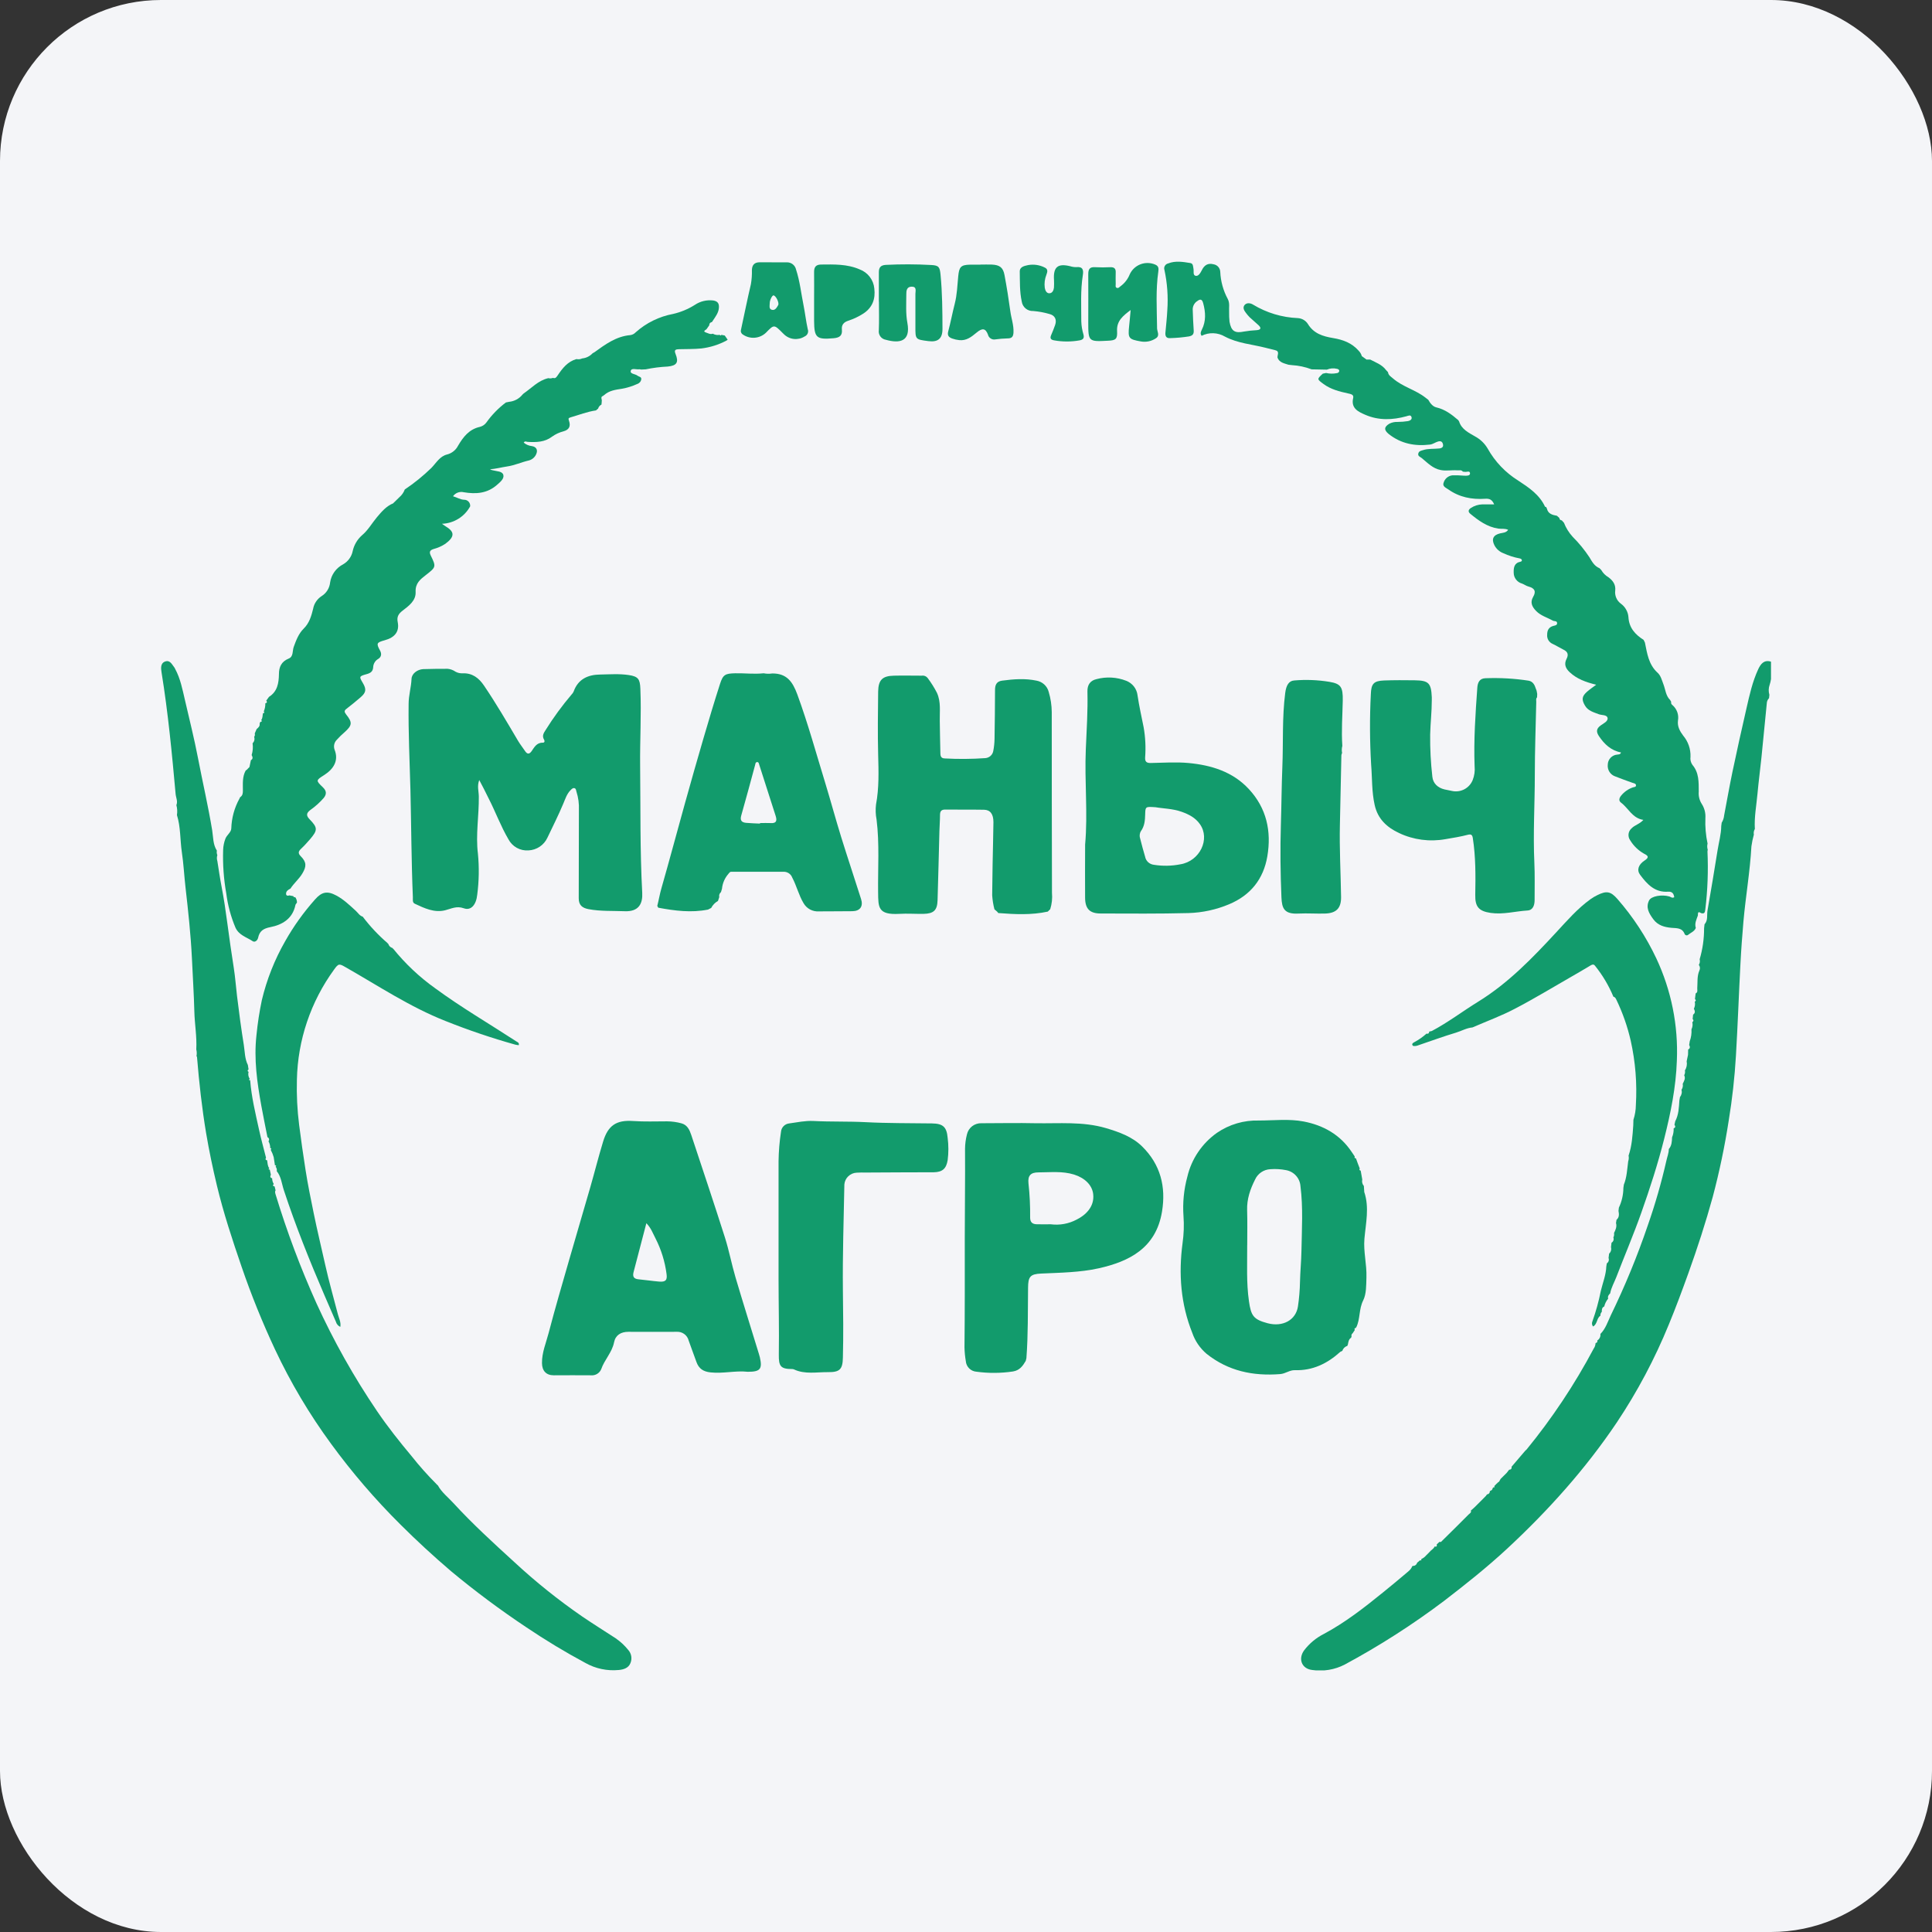
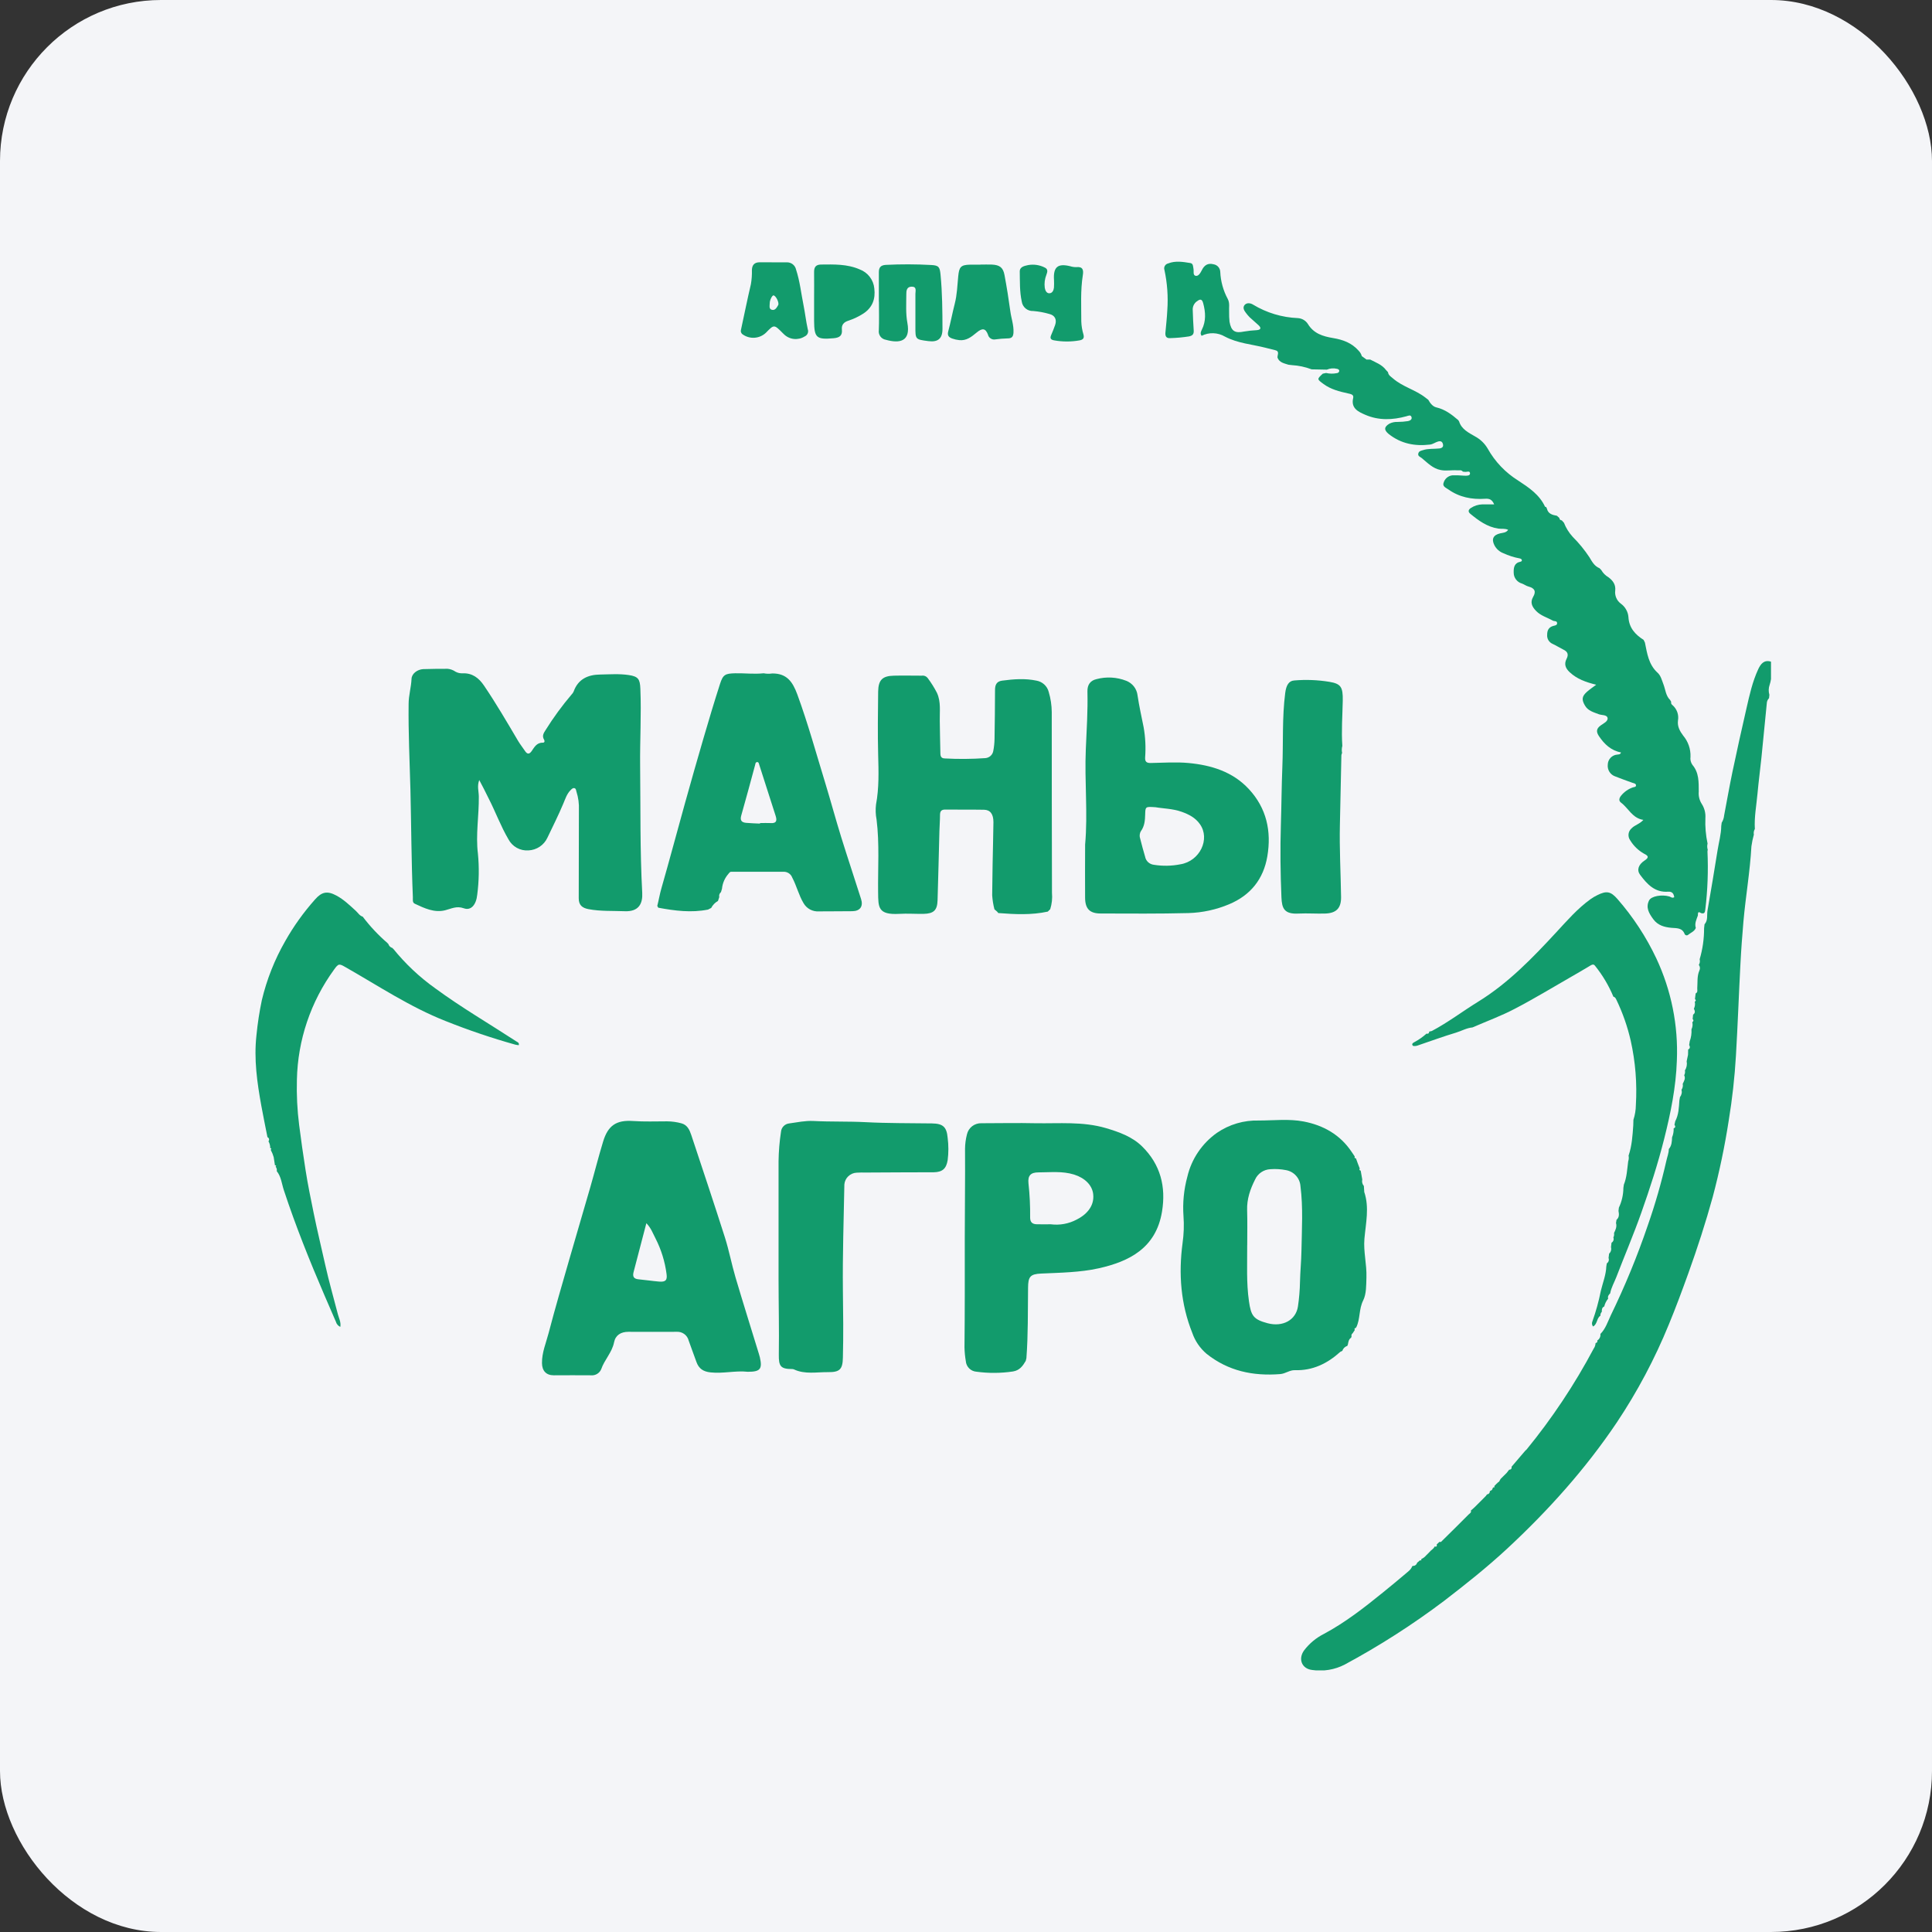
<svg xmlns="http://www.w3.org/2000/svg" width="96" height="96" viewBox="0 0 96 96" fill="none">
  <rect x="0" y="0" width="96" height="96" fill="#333333" stroke="none" />
  <rect width="96" height="96" rx="8" fill="#F4F5F8" />
  <g clip-path="url(#clip0_1043:2093)">
-     <path d="M21.756 73.806C21.945 74.154 22.263 74.396 22.524 74.682C23.475 75.719 24.513 76.666 25.552 77.615C26.612 78.598 27.742 79.504 28.933 80.325C29.48 80.696 30.039 81.046 30.594 81.407C30.826 81.567 31.033 81.758 31.21 81.977C31.293 82.067 31.347 82.178 31.367 82.298C31.386 82.418 31.37 82.541 31.32 82.653C31.224 82.882 30.991 82.958 30.75 82.981C30.175 83.037 29.596 82.916 29.093 82.633C28.084 82.091 27.102 81.499 26.153 80.859C24.859 79.997 23.611 79.068 22.416 78.075C21.547 77.334 20.706 76.559 19.896 75.751C18.643 74.507 17.491 73.166 16.451 71.742C15.373 70.272 14.44 68.701 13.665 67.052C13.039 65.715 12.485 64.345 12.006 62.948C11.549 61.617 11.107 60.281 10.779 58.913C10.572 58.051 10.39 57.182 10.242 56.306C10.033 55.053 9.894 53.794 9.79 52.529C9.79 52.511 9.772 52.494 9.764 52.476C9.784 52.366 9.781 52.253 9.753 52.145C9.788 51.515 9.673 50.892 9.657 50.264C9.635 49.377 9.575 48.491 9.536 47.603C9.478 46.438 9.353 45.279 9.22 44.116C9.151 43.515 9.123 42.922 9.034 42.33C8.946 41.739 8.98 41.095 8.792 40.5C8.818 40.336 8.809 40.168 8.764 40.007C8.845 39.816 8.742 39.636 8.726 39.45C8.544 37.433 8.352 35.416 8.028 33.414C7.995 33.211 7.965 32.952 8.211 32.868C8.457 32.784 8.549 33.027 8.672 33.177C8.683 33.194 8.693 33.212 8.7 33.231C8.962 33.712 9.063 34.242 9.185 34.764C9.409 35.736 9.653 36.703 9.841 37.683C10.07 38.877 10.347 40.06 10.544 41.261C10.598 41.596 10.578 41.962 10.777 42.269C10.761 42.343 10.769 42.421 10.8 42.49C10.769 42.586 10.769 42.688 10.8 42.784C10.87 43.217 10.931 43.651 11.014 44.081C11.127 44.668 11.215 45.258 11.293 45.851C11.394 46.6 11.498 47.351 11.617 48.097C11.69 48.562 11.722 49.028 11.778 49.494C11.877 50.305 11.985 51.117 12.115 51.924C12.168 52.257 12.159 52.606 12.317 52.92C12.328 52.993 12.34 53.066 12.351 53.14C12.287 53.183 12.288 53.225 12.351 53.26C12.335 53.319 12.332 53.382 12.342 53.443C12.353 53.503 12.376 53.561 12.411 53.612C12.399 53.622 12.376 53.631 12.377 53.641C12.377 53.671 12.396 53.689 12.43 53.672C12.495 54.514 12.694 55.323 12.873 56.141C12.975 56.606 13.103 57.067 13.219 57.529C13.175 57.597 13.191 57.642 13.274 57.656C13.297 57.793 13.291 57.939 13.384 58.058C13.371 58.066 13.347 58.077 13.348 58.084C13.348 58.116 13.372 58.129 13.402 58.105C13.422 58.194 13.441 58.282 13.459 58.369C13.425 58.449 13.408 58.522 13.523 58.548C13.522 58.649 13.55 58.748 13.604 58.834C13.539 58.9 13.559 58.936 13.646 58.954L13.693 59.147C13.648 59.215 13.676 59.281 13.693 59.348C14.254 61.193 14.932 63 15.724 64.759C16.574 66.623 17.579 68.412 18.729 70.109C19.262 70.894 19.853 71.639 20.464 72.369C20.841 72.845 21.245 73.3 21.675 73.73L21.684 73.74L21.736 73.793L21.756 73.806Z" fill="#129B6C" />
    <path d="M87.148 41.471C87.095 41.661 87.054 41.856 87.027 42.053C86.958 43.301 86.742 44.533 86.631 45.78C86.57 46.486 86.517 47.194 86.481 47.903C86.401 49.42 86.347 50.938 86.258 52.454C86.195 53.531 86.076 54.604 85.901 55.669C85.703 56.95 85.438 58.221 85.105 59.474C84.753 60.754 84.343 62.015 83.894 63.265C83.584 64.124 83.268 64.981 82.918 65.825C82.222 67.526 81.358 69.154 80.336 70.685C78.778 73 76.929 75.059 74.886 76.956C73.89 77.879 72.827 78.724 71.757 79.546C70.194 80.725 68.543 81.783 66.817 82.712C66.322 82.968 65.758 83.062 65.205 82.981C64.677 82.922 64.49 82.423 64.807 81.997C65.066 81.66 65.397 81.385 65.776 81.192C66.837 80.625 67.776 79.892 68.704 79.14C69.078 78.837 69.449 78.53 69.817 78.219C69.951 78.099 70.107 78.006 70.171 77.828C70.186 77.828 70.192 77.822 70.192 77.809C70.242 77.814 70.292 77.801 70.333 77.772C70.374 77.743 70.403 77.701 70.415 77.653L70.557 77.532C70.617 77.55 70.639 77.532 70.621 77.469C70.715 77.429 70.798 77.367 70.863 77.288V77.288L70.984 77.168L71.041 77.108C71.115 77.013 71.24 76.966 71.283 76.846C71.376 76.868 71.413 76.835 71.39 76.742L71.528 76.612C71.603 76.645 71.637 76.582 71.676 76.544C72.112 76.115 72.548 75.685 72.978 75.251C73.028 75.201 73.124 75.163 73.085 75.059L73.223 74.939L73.284 74.881L73.527 74.64L73.648 74.52L73.706 74.46C73.728 74.439 73.749 74.418 73.77 74.396L73.833 74.332C73.853 74.307 73.871 74.281 73.889 74.255C73.929 74.252 73.967 74.234 73.993 74.203C74.019 74.173 74.032 74.133 74.029 74.093L74.141 74.031H74.135L74.195 73.901C74.221 73.926 74.244 73.915 74.258 73.891C74.273 73.867 74.251 73.862 74.246 73.847L74.388 73.701H74.409V73.68L74.504 73.607H74.498L74.564 73.487L74.806 73.247L74.869 73.183L74.99 73.028C75.088 73.028 75.122 72.969 75.111 72.879L75.778 72.098L75.844 72.033V72.039C77.122 70.477 78.242 68.794 79.188 67.014C79.246 66.933 79.279 66.837 79.283 66.737C79.355 66.723 79.388 66.682 79.369 66.608C79.423 66.574 79.466 66.526 79.493 66.469C79.52 66.412 79.531 66.348 79.522 66.285C79.78 66.026 79.886 65.684 80.037 65.362C80.743 63.91 81.358 62.417 81.877 60.89C82.246 59.837 82.554 58.764 82.801 57.677C82.842 57.484 82.922 57.3 82.922 57.097C83.067 56.929 83.077 56.722 83.084 56.515C83.143 56.373 83.17 56.22 83.163 56.066C83.268 56.028 83.252 55.962 83.203 55.889C83.217 55.83 83.23 55.768 83.242 55.714C83.412 55.392 83.424 55.038 83.447 54.687C83.458 54.627 83.468 54.567 83.478 54.509C83.519 54.459 83.546 54.401 83.559 54.338C83.573 54.275 83.57 54.21 83.553 54.148C83.583 54.106 83.604 54.058 83.614 54.007C83.624 53.957 83.624 53.904 83.613 53.854C83.678 53.719 83.767 53.588 83.686 53.428C83.727 53.355 83.74 53.27 83.722 53.188C83.809 53.054 83.84 52.891 83.809 52.734C83.832 52.629 83.855 52.522 83.877 52.414H83.895H83.877L83.884 52.149C83.992 52.095 83.979 52.013 83.934 51.924C83.944 51.862 83.952 51.804 83.962 51.74C84.032 51.55 84.061 51.348 84.048 51.146C84.103 51.037 84.118 50.911 84.09 50.792C84.153 50.745 84.166 50.693 84.106 50.634C84.113 50.561 84.121 50.489 84.129 50.417C84.25 50.333 84.223 50.231 84.168 50.123C84.223 50.014 84.239 49.891 84.212 49.773C84.279 49.734 84.279 49.691 84.221 49.644C84.233 49.55 84.244 49.456 84.256 49.362C84.377 49.307 84.33 49.193 84.336 49.103C84.358 48.809 84.318 48.511 84.441 48.226C84.464 48.181 84.473 48.131 84.468 48.081C84.463 48.031 84.444 47.983 84.413 47.944C84.439 47.903 84.456 47.857 84.463 47.809C84.47 47.761 84.467 47.712 84.455 47.666C84.603 47.166 84.677 46.648 84.675 46.128L84.697 45.927C84.879 45.729 84.805 45.472 84.845 45.244C85.018 44.246 85.187 43.247 85.346 42.245C85.409 41.846 85.524 41.454 85.528 41.042L85.55 40.879C85.618 40.77 85.659 40.646 85.671 40.518C85.809 39.797 85.936 39.066 86.087 38.343C86.309 37.291 86.54 36.24 86.783 35.19C86.934 34.53 87.079 33.867 87.369 33.245C87.49 32.993 87.649 32.775 87.99 32.874C88.002 32.895 88.013 32.917 88.024 32.939C88.024 33.3 88.053 33.667 87.933 34.027C87.876 34.187 87.871 34.362 87.92 34.525L87.902 34.692C87.831 34.764 87.791 34.86 87.79 34.96C87.7 35.851 87.617 36.742 87.526 37.633C87.465 38.235 87.383 38.836 87.328 39.444C87.276 40.025 87.162 40.603 87.198 41.192C87.147 41.275 87.129 41.375 87.148 41.471V41.471Z" fill="#129B6C" />
-     <path d="M29.528 17.509C30.073 17.115 30.618 16.711 31.322 16.651C31.422 16.637 31.515 16.589 31.584 16.515C32.11 16.044 32.756 15.727 33.452 15.598C33.833 15.51 34.197 15.358 34.527 15.149C34.795 14.968 35.121 14.891 35.444 14.931C35.678 14.97 35.739 15.096 35.721 15.307C35.699 15.547 35.556 15.73 35.43 15.921L35.372 16.007C35.353 16.008 35.335 16.013 35.318 16.022C35.301 16.031 35.287 16.043 35.275 16.057C35.263 16.072 35.254 16.088 35.248 16.106C35.243 16.124 35.242 16.143 35.244 16.162L35.106 16.358C35.047 16.407 34.901 16.461 35.083 16.524C35.187 16.558 35.296 16.628 35.418 16.581C35.523 16.64 35.646 16.661 35.764 16.638C35.789 16.682 35.815 16.682 35.846 16.638L36.013 16.672L36.158 16.88L36.088 16.929C35.702 17.132 35.282 17.263 34.849 17.315C34.477 17.352 34.108 17.341 33.738 17.352C33.583 17.358 33.483 17.376 33.565 17.579C33.737 18.004 33.633 18.17 33.177 18.214C32.811 18.231 32.446 18.277 32.087 18.352L31.855 18.363C31.827 18.354 31.797 18.349 31.767 18.349C31.618 18.374 31.381 18.268 31.341 18.428C31.301 18.588 31.567 18.574 31.68 18.669C31.747 18.722 31.875 18.721 31.865 18.837C31.86 18.892 31.838 18.944 31.803 18.986C31.767 19.029 31.721 19.061 31.668 19.078C31.422 19.191 31.162 19.271 30.895 19.318C30.585 19.366 30.262 19.406 30.015 19.637C30.005 19.638 29.996 19.642 29.988 19.648C29.981 19.654 29.975 19.662 29.972 19.671C29.851 19.708 29.881 19.791 29.904 19.881C29.904 19.954 29.893 20.028 29.887 20.102C29.847 20.122 29.811 20.15 29.782 20.185C29.753 20.219 29.732 20.26 29.72 20.303L29.613 20.393C29.175 20.457 28.765 20.619 28.343 20.741C28.238 20.771 28.236 20.806 28.273 20.908C28.367 21.181 28.281 21.353 28 21.432C27.796 21.484 27.604 21.573 27.432 21.696C27.069 21.973 26.653 21.981 26.221 21.957C26.16 21.957 26.085 21.893 26.023 21.994C26.137 22.09 26.277 22.15 26.426 22.166C26.658 22.201 26.739 22.368 26.639 22.577C26.605 22.652 26.555 22.718 26.492 22.77C26.429 22.823 26.355 22.861 26.276 22.881C25.912 22.964 25.579 23.122 25.207 23.177C24.924 23.218 24.642 23.297 24.35 23.318C24.395 23.345 24.446 23.363 24.499 23.371C24.685 23.422 24.961 23.41 25.011 23.599C25.061 23.788 24.849 23.96 24.69 24.098C24.205 24.523 23.639 24.56 23.043 24.459C22.944 24.435 22.84 24.442 22.745 24.477C22.65 24.513 22.568 24.576 22.51 24.659C22.713 24.719 22.866 24.822 23.052 24.832C23.095 24.83 23.138 24.838 23.178 24.854C23.218 24.87 23.253 24.895 23.283 24.926C23.312 24.957 23.334 24.994 23.348 25.034C23.362 25.075 23.367 25.118 23.362 25.16C23.225 25.413 23.024 25.626 22.778 25.778C22.532 25.93 22.251 26.016 21.962 26.027C22.06 26.097 22.109 26.135 22.161 26.166C22.601 26.43 22.596 26.679 22.123 27.025C21.946 27.14 21.751 27.226 21.547 27.28C21.387 27.333 21.305 27.4 21.403 27.602C21.679 28.164 21.668 28.18 21.16 28.574C20.881 28.79 20.632 28.983 20.652 29.416C20.671 29.849 20.315 30.104 20.006 30.342C19.8 30.5 19.707 30.649 19.764 30.921C19.852 31.379 19.621 31.676 19.124 31.812C18.712 31.925 18.688 31.967 18.882 32.322C18.978 32.496 18.946 32.647 18.794 32.741C18.719 32.783 18.657 32.844 18.614 32.917C18.57 32.99 18.545 33.073 18.543 33.158C18.528 33.367 18.41 33.445 18.224 33.496C17.839 33.603 17.838 33.616 18.028 33.935C18.218 34.253 18.188 34.416 17.923 34.643C17.694 34.838 17.464 35.033 17.224 35.214C17.095 35.31 17.103 35.374 17.197 35.497C17.524 35.903 17.502 36.044 17.109 36.395C16.98 36.505 16.858 36.624 16.745 36.75C16.679 36.812 16.632 36.893 16.61 36.981C16.589 37.07 16.593 37.163 16.624 37.249C16.842 37.79 16.578 38.211 16.111 38.51C15.69 38.778 15.687 38.778 16.049 39.126C16.224 39.295 16.239 39.458 16.086 39.65C15.888 39.877 15.663 40.078 15.417 40.251C15.222 40.401 15.203 40.524 15.385 40.711C15.792 41.128 15.787 41.255 15.409 41.697C15.265 41.863 15.117 42.028 14.957 42.178C14.821 42.308 14.802 42.404 14.947 42.549C15.235 42.838 15.234 43.051 15.025 43.401C14.859 43.68 14.607 43.882 14.432 44.154C14.319 44.212 14.205 44.281 14.215 44.424C14.215 44.495 14.293 44.53 14.372 44.49L14.577 44.529C14.578 44.539 14.581 44.548 14.587 44.557C14.593 44.565 14.601 44.572 14.61 44.577C14.619 44.582 14.629 44.584 14.639 44.584C14.649 44.584 14.659 44.581 14.668 44.576C14.727 44.656 14.759 44.753 14.756 44.852C14.73 44.892 14.687 44.929 14.679 44.972C14.54 45.649 14.031 45.953 13.43 46.07C13.078 46.139 12.896 46.267 12.825 46.599C12.795 46.734 12.662 46.84 12.557 46.768C12.256 46.567 11.875 46.477 11.699 46.091C11.471 45.549 11.318 44.98 11.244 44.398C11.116 43.68 11.064 42.952 11.088 42.224C11.095 42.036 11.133 41.851 11.2 41.675C11.274 41.482 11.488 41.358 11.493 41.162C11.509 40.646 11.646 40.141 11.895 39.689L11.931 39.613C12.06 39.535 12.07 39.407 12.069 39.275C12.069 38.94 12.036 38.602 12.206 38.29L12.274 38.24C12.293 38.219 12.311 38.199 12.33 38.179L12.395 38.115C12.419 38.002 12.442 37.887 12.466 37.774C12.587 37.705 12.553 37.613 12.504 37.518C12.563 37.33 12.579 37.13 12.551 36.935C12.592 36.894 12.622 36.843 12.636 36.786C12.649 36.73 12.647 36.67 12.628 36.615C12.645 36.593 12.657 36.567 12.663 36.539C12.668 36.512 12.668 36.483 12.661 36.456V36.437L12.751 36.228C12.833 36.157 12.921 36.09 12.9 35.961L12.932 35.871C13.006 35.871 13.029 35.837 12.983 35.772C13.059 35.672 13.041 35.548 13.068 35.437C13.132 35.437 13.154 35.405 13.107 35.35C13.162 35.222 13.189 35.083 13.184 34.944C13.279 34.928 13.277 34.877 13.231 34.811L13.367 34.626C13.786 34.362 13.852 33.941 13.86 33.503C13.86 33.142 13.981 32.872 14.345 32.724C14.587 32.628 14.523 32.343 14.594 32.147C14.715 31.816 14.836 31.488 15.088 31.238C15.37 30.963 15.472 30.606 15.559 30.251C15.582 30.123 15.631 30.001 15.704 29.893C15.776 29.785 15.87 29.692 15.98 29.621C16.099 29.547 16.199 29.447 16.272 29.328C16.346 29.209 16.391 29.075 16.404 28.936C16.433 28.747 16.506 28.568 16.618 28.413C16.73 28.258 16.877 28.131 17.047 28.042C17.169 27.973 17.274 27.879 17.356 27.766C17.439 27.653 17.496 27.525 17.524 27.388C17.59 27.084 17.751 26.808 17.984 26.601C18.287 26.349 18.479 25.999 18.731 25.699C18.963 25.425 19.196 25.148 19.544 25.007H19.537L19.843 24.708C19.965 24.605 20.058 24.472 20.113 24.322C20.585 24.006 21.027 23.647 21.434 23.252C21.676 23.003 21.852 22.67 22.219 22.582C22.335 22.552 22.442 22.498 22.536 22.423C22.629 22.349 22.705 22.256 22.759 22.15C23.017 21.712 23.308 21.329 23.849 21.21C23.978 21.177 24.091 21.1 24.169 20.992C24.439 20.613 24.766 20.278 25.138 19.998L25.297 19.966C25.426 19.953 25.552 19.915 25.666 19.853C25.781 19.791 25.882 19.707 25.963 19.606L26.022 19.55C26.418 19.279 26.749 18.903 27.247 18.79C27.323 18.81 27.403 18.805 27.476 18.776C27.604 18.826 27.651 18.735 27.708 18.656C27.951 18.295 28.204 17.968 28.643 17.842C28.74 17.863 28.84 17.852 28.929 17.81C29.125 17.791 29.308 17.701 29.442 17.558L29.531 17.504L29.528 17.509Z" fill="#129B6C" />
    <path d="M77.363 25.628L77.484 25.737C77.484 25.769 77.497 25.799 77.519 25.822C77.542 25.844 77.573 25.857 77.605 25.857L77.712 25.977C77.813 26.235 77.961 26.471 78.148 26.676C78.46 26.987 78.74 27.329 78.982 27.697C79.103 27.9 79.224 28.132 79.48 28.235C79.509 28.266 79.538 28.297 79.568 28.327C79.652 28.474 79.773 28.596 79.92 28.682C80.143 28.846 80.29 29.048 80.26 29.341C80.243 29.465 80.261 29.592 80.311 29.708C80.361 29.824 80.441 29.924 80.543 29.998C80.65 30.076 80.738 30.175 80.802 30.29C80.867 30.404 80.906 30.53 80.916 30.661C80.946 31.198 81.25 31.528 81.67 31.795L81.735 31.928C81.846 32.468 81.915 33.019 82.365 33.428C82.524 33.571 82.578 33.802 82.657 34.008C82.758 34.269 82.769 34.569 82.987 34.782L83.04 34.873C83.032 34.903 83.033 34.934 83.044 34.962C83.055 34.991 83.075 35.015 83.1 35.032C83.211 35.127 83.294 35.248 83.343 35.384C83.391 35.52 83.403 35.667 83.377 35.809C83.341 36.097 83.471 36.333 83.637 36.553C83.885 36.847 84.014 37.222 84 37.605C83.979 37.746 84.013 37.889 84.095 38.005C84.429 38.397 84.407 38.868 84.41 39.335C84.391 39.545 84.441 39.756 84.553 39.936C84.691 40.146 84.757 40.395 84.74 40.645C84.722 41.072 84.759 41.5 84.848 41.918C84.822 42.017 84.825 42.121 84.856 42.218C84.849 42.247 84.845 42.276 84.843 42.306C84.887 43.266 84.851 44.227 84.737 45.181C84.72 45.31 84.708 45.429 84.526 45.372C84.343 45.252 84.376 45.398 84.366 45.493C84.295 45.692 84.193 45.887 84.264 46.109C84.195 46.283 84.022 46.338 83.89 46.445C83.877 46.458 83.861 46.467 83.844 46.472C83.827 46.477 83.808 46.479 83.79 46.475C83.773 46.472 83.756 46.464 83.742 46.453C83.727 46.442 83.716 46.428 83.709 46.411C83.587 46.092 83.31 46.126 83.053 46.103C82.704 46.071 82.38 45.983 82.157 45.683C81.934 45.382 81.768 45.098 81.94 44.745C82.049 44.522 82.586 44.438 82.95 44.545C83.024 44.567 83.085 44.644 83.192 44.582C83.167 44.409 83.096 44.294 82.888 44.308C82.222 44.356 81.84 43.928 81.494 43.466C81.323 43.234 81.407 42.961 81.721 42.757C81.979 42.59 81.872 42.509 81.687 42.417C81.406 42.258 81.171 42.03 81.004 41.755C80.938 41.664 80.909 41.552 80.922 41.44C80.936 41.329 80.991 41.227 81.078 41.154C81.235 40.993 81.468 40.95 81.658 40.74C81.106 40.656 80.921 40.16 80.549 39.884C80.422 39.792 80.453 39.659 80.549 39.539C80.701 39.35 80.902 39.208 81.131 39.127C81.193 39.102 81.293 39.118 81.292 39.024C81.291 38.931 81.192 38.923 81.116 38.897C80.833 38.796 80.549 38.695 80.269 38.583C80.147 38.543 80.043 38.463 79.974 38.356C79.905 38.249 79.875 38.121 79.889 37.995C79.891 37.868 79.941 37.746 80.028 37.654C80.116 37.561 80.235 37.504 80.363 37.495C80.424 37.484 80.511 37.501 80.547 37.389C80.053 37.293 79.719 36.98 79.451 36.578C79.312 36.369 79.31 36.211 79.538 36.046C79.674 35.947 79.911 35.843 79.879 35.674C79.846 35.506 79.585 35.548 79.43 35.485C79.18 35.387 78.911 35.323 78.758 35.062C78.586 34.769 78.596 34.608 78.85 34.379C78.982 34.259 79.131 34.163 79.314 34.024C78.803 33.898 78.36 33.742 77.996 33.401C77.778 33.197 77.713 32.991 77.842 32.738C77.956 32.515 77.892 32.377 77.683 32.278C77.503 32.189 77.334 32.08 77.152 31.996C77.063 31.958 76.989 31.893 76.939 31.811C76.89 31.728 76.869 31.632 76.878 31.536C76.878 31.336 76.947 31.168 77.173 31.104C77.251 31.082 77.381 31.076 77.372 30.958C77.364 30.84 77.228 30.877 77.156 30.838C76.877 30.68 76.56 30.597 76.327 30.357C76.128 30.152 76.019 29.936 76.18 29.66C76.342 29.385 76.256 29.228 75.956 29.146C75.835 29.116 75.741 29.039 75.628 28.997C75.51 28.964 75.406 28.895 75.332 28.798C75.257 28.702 75.216 28.584 75.215 28.463C75.207 28.209 75.236 27.975 75.551 27.911C75.589 27.904 75.632 27.877 75.62 27.828C75.608 27.779 75.558 27.755 75.506 27.746C75.229 27.695 74.959 27.608 74.704 27.49C74.511 27.418 74.353 27.277 74.258 27.096C74.102 26.787 74.194 26.586 74.54 26.503C74.682 26.469 74.84 26.477 74.938 26.326C74.779 26.251 74.614 26.289 74.453 26.266C73.9 26.185 73.473 25.87 73.06 25.531C72.926 25.421 72.969 25.32 73.088 25.241C73.257 25.13 73.454 25.068 73.656 25.062C73.835 25.062 74.02 25.062 74.244 25.062C74.138 24.81 73.994 24.769 73.794 24.783C73.135 24.829 72.513 24.707 71.965 24.318C71.844 24.236 71.658 24.166 71.735 23.979C71.764 23.882 71.821 23.796 71.9 23.731C71.979 23.667 72.075 23.628 72.176 23.618C72.367 23.614 72.558 23.62 72.749 23.636C72.87 23.643 73.041 23.647 73.045 23.53C73.045 23.363 72.873 23.469 72.777 23.445C72.748 23.439 72.718 23.439 72.687 23.435C72.615 23.334 72.504 23.38 72.41 23.371C72.14 23.349 71.872 23.41 71.597 23.358C71.189 23.282 70.935 22.997 70.64 22.757C70.568 22.699 70.443 22.667 70.474 22.536C70.506 22.405 70.616 22.399 70.708 22.367C70.97 22.281 71.246 22.314 71.515 22.284C71.646 22.27 71.734 22.211 71.7 22.072C71.666 21.932 71.579 21.902 71.446 21.942C71.312 21.981 71.204 22.073 71.055 22.091C70.3 22.181 69.612 22.046 69.006 21.567C68.764 21.37 68.764 21.212 69.046 21.048C69.173 20.986 69.314 20.958 69.456 20.965C69.626 20.964 69.796 20.95 69.964 20.924C70.056 20.906 70.18 20.845 70.136 20.72C70.093 20.595 69.973 20.66 69.88 20.685C69.193 20.874 68.502 20.898 67.843 20.612C67.504 20.465 67.117 20.295 67.238 19.78C67.28 19.604 67.123 19.58 66.988 19.55C66.556 19.455 66.126 19.349 65.761 19.078C65.434 18.838 65.436 18.838 65.729 18.567L65.891 18.533C66.067 18.574 66.249 18.577 66.426 18.541C66.456 18.54 66.484 18.529 66.506 18.509C66.528 18.49 66.543 18.463 66.547 18.434C66.547 18.359 66.483 18.335 66.426 18.325C66.261 18.285 66.087 18.3 65.931 18.368L65.174 18.353C64.859 18.233 64.527 18.162 64.19 18.143L64.017 18.122C63.809 18.052 63.574 18.019 63.479 17.773C63.462 17.639 63.606 17.453 63.358 17.399L62.874 17.278C62.201 17.106 61.501 17.061 60.864 16.724C60.69 16.622 60.493 16.565 60.291 16.558C60.089 16.551 59.889 16.595 59.709 16.686C59.626 16.581 59.666 16.487 59.719 16.381C59.934 15.954 59.906 15.515 59.786 15.067C59.723 14.834 59.621 14.861 59.468 14.976C59.398 15.026 59.344 15.094 59.308 15.172C59.273 15.25 59.259 15.335 59.267 15.421C59.277 15.75 59.291 16.079 59.314 16.409C59.327 16.588 59.276 16.676 59.081 16.716C58.773 16.764 58.462 16.793 58.15 16.801C57.961 16.814 57.898 16.72 57.907 16.546C57.941 16.168 57.985 15.79 58.003 15.411C58.05 14.743 58.002 14.071 57.861 13.416C57.85 13.383 57.845 13.348 57.848 13.313C57.851 13.278 57.862 13.244 57.879 13.214C57.896 13.183 57.919 13.156 57.947 13.135C57.975 13.114 58.008 13.099 58.042 13.091C58.405 12.946 58.778 13.011 59.145 13.07C59.296 13.094 59.28 13.245 59.304 13.362C59.328 13.478 59.265 13.676 59.411 13.706C59.556 13.736 59.653 13.551 59.719 13.425C59.841 13.174 60.021 13.059 60.302 13.132C60.393 13.147 60.476 13.193 60.536 13.261C60.597 13.33 60.631 13.417 60.634 13.508C60.655 13.979 60.782 14.439 61.006 14.854C61.117 15.06 61.06 15.286 61.074 15.504C61.071 15.664 61.078 15.825 61.094 15.985C61.178 16.459 61.363 16.57 61.821 16.473C62.029 16.438 62.24 16.415 62.451 16.405C62.659 16.387 62.675 16.292 62.542 16.165C62.408 16.037 62.239 15.902 62.094 15.764C62.024 15.693 61.96 15.616 61.901 15.536C61.808 15.416 61.741 15.275 61.845 15.153C61.95 15.032 62.134 15.054 62.263 15.136C62.936 15.543 63.701 15.774 64.488 15.806C64.59 15.812 64.689 15.842 64.777 15.894C64.864 15.946 64.938 16.017 64.992 16.104C65.278 16.573 65.736 16.714 66.235 16.797C66.734 16.88 67.165 17.038 67.505 17.421C67.584 17.5 67.641 17.597 67.67 17.703V17.697L67.899 17.865V17.888V17.865H68.082C68.363 18.012 68.673 18.118 68.872 18.388L68.968 18.491C68.986 18.647 69.115 18.715 69.218 18.805C69.692 19.218 70.324 19.366 70.816 19.747L70.971 19.867C71.064 20.036 71.197 20.203 71.369 20.242C71.805 20.343 72.135 20.596 72.46 20.876L72.503 20.945C72.624 21.33 72.971 21.498 73.287 21.681C73.553 21.823 73.774 22.035 73.925 22.295C74.287 22.942 74.808 23.487 75.439 23.88C75.966 24.226 76.492 24.575 76.772 25.176C76.772 25.187 76.805 25.186 76.824 25.191L76.864 25.269C76.923 25.532 77.136 25.588 77.363 25.628Z" fill="#129B6C" />
    <path d="M23.814 38.76C23.699 39.06 23.789 39.315 23.792 39.574C23.805 40.524 23.629 41.474 23.748 42.421C23.814 43.097 23.802 43.779 23.714 44.453C23.663 44.956 23.408 45.263 23.046 45.132C22.684 45.001 22.425 45.155 22.114 45.232C21.575 45.364 21.088 45.128 20.613 44.907C20.481 44.847 20.52 44.697 20.515 44.58C20.44 42.801 20.437 41.02 20.394 39.239C20.356 37.819 20.286 36.4 20.304 34.978C20.304 34.558 20.431 34.151 20.449 33.729C20.461 33.469 20.74 33.263 21.031 33.248C21.434 33.232 21.837 33.235 22.242 33.232C22.383 33.245 22.518 33.295 22.634 33.376C22.74 33.434 22.86 33.462 22.981 33.457C23.465 33.434 23.791 33.685 24.049 34.065C24.655 34.959 25.198 35.891 25.745 36.817C25.853 36.998 25.987 37.163 26.102 37.337C26.206 37.484 26.302 37.476 26.406 37.337C26.549 37.137 26.66 36.896 26.973 36.904C27.075 36.904 27.069 36.81 27.031 36.746C26.921 36.563 27.02 36.417 27.111 36.275C27.498 35.655 27.93 35.064 28.404 34.507C28.447 34.465 28.481 34.414 28.505 34.359C28.726 33.74 29.219 33.523 29.826 33.517C30.298 33.509 30.773 33.472 31.244 33.543C31.715 33.614 31.8 33.746 31.819 34.22C31.873 35.502 31.794 36.782 31.808 38.062C31.831 40.161 31.798 42.263 31.912 44.363C31.941 44.894 31.747 45.306 31.047 45.278C30.441 45.254 29.835 45.288 29.242 45.175C28.92 45.113 28.757 44.968 28.757 44.636C28.757 43.173 28.76 41.712 28.765 40.251C28.779 39.941 28.738 39.631 28.643 39.335C28.62 39.271 28.63 39.19 28.547 39.164C28.463 39.139 28.4 39.214 28.346 39.268C28.164 39.452 28.09 39.698 27.993 39.925C27.751 40.504 27.467 41.066 27.197 41.633C27.113 41.811 26.982 41.964 26.817 42.073C26.653 42.183 26.461 42.246 26.263 42.256C26.06 42.271 25.857 42.227 25.679 42.128C25.501 42.029 25.357 41.881 25.263 41.702C24.883 41.056 24.626 40.349 24.285 39.683C24.138 39.371 23.974 39.068 23.814 38.76Z" fill="#129B6C" />
    <path d="M67.787 59.193C67.784 59.203 67.784 59.213 67.787 59.222C68.051 60 67.865 60.777 67.797 61.559C67.743 62.196 67.919 62.827 67.897 63.469C67.885 63.863 67.897 64.294 67.737 64.615C67.514 65.054 67.598 65.536 67.391 65.955C67.387 65.955 67.385 65.957 67.382 65.958C67.379 65.96 67.377 65.962 67.376 65.965C67.374 65.968 67.374 65.971 67.373 65.974C67.373 65.977 67.374 65.98 67.375 65.983C67.308 65.992 67.287 66.026 67.319 66.087L67.211 66.252C67.141 66.296 67.149 66.372 67.157 66.435C67.149 66.437 67.143 66.442 67.139 66.449C67.135 66.455 67.133 66.463 67.135 66.471C67.014 66.548 67 66.68 66.976 66.805L66.945 66.88C66.887 66.896 66.835 66.927 66.792 66.969C66.75 67.011 66.719 67.063 66.703 67.12L66.6 67.171C65.961 67.751 65.228 68.112 64.344 68.083C64.074 68.075 63.88 68.257 63.609 68.278C62.261 68.383 61.033 68.127 59.956 67.272C59.63 66.995 59.384 66.637 59.245 66.234C58.668 64.791 58.558 63.303 58.76 61.776C58.824 61.33 58.84 60.878 58.807 60.428C58.76 59.769 58.825 59.106 58.999 58.468C59.206 57.587 59.731 56.811 60.474 56.287C61.083 55.87 61.81 55.657 62.549 55.678C63.293 55.678 64.047 55.586 64.778 55.726C65.76 55.915 66.595 56.383 67.166 57.242L67.317 57.465C67.29 57.524 67.317 57.553 67.376 57.558C67.439 57.727 67.497 57.897 67.566 58.065C67.527 58.124 67.553 58.153 67.612 58.169C67.639 58.314 67.664 58.461 67.69 58.608C67.676 58.664 67.677 58.723 67.691 58.779C67.704 58.835 67.732 58.887 67.77 58.931C67.773 59.018 67.779 59.105 67.787 59.193ZM61.972 61.872C61.978 62.801 61.926 63.729 62.06 64.657C62.163 65.379 62.281 65.563 62.987 65.751C63.741 65.95 64.391 65.594 64.494 64.918C64.554 64.513 64.588 64.105 64.596 63.695C64.607 63.186 64.659 62.678 64.668 62.169C64.686 61.087 64.756 60.011 64.619 58.935C64.605 58.743 64.527 58.562 64.398 58.419C64.269 58.276 64.096 58.179 63.906 58.144C63.648 58.093 63.385 58.077 63.123 58.097C62.961 58.104 62.804 58.157 62.67 58.248C62.536 58.338 62.43 58.464 62.364 58.611C62.121 59.092 61.952 59.583 61.969 60.131C61.987 60.711 61.974 61.292 61.974 61.872H61.972Z" fill="#129B6C" />
    <path d="M52.185 45.177C52.147 45.218 52.107 45.257 52.064 45.297C51.249 45.475 50.428 45.432 49.605 45.369L49.551 45.303L49.413 45.183C49.353 44.953 49.316 44.718 49.301 44.482C49.306 43.972 49.313 43.462 49.322 42.951C49.334 42.251 49.356 41.55 49.363 40.85C49.363 40.456 49.209 40.242 48.898 40.236C48.253 40.224 47.607 40.236 46.96 40.227C46.777 40.227 46.712 40.31 46.709 40.483C46.709 40.753 46.686 41.022 46.679 41.292C46.648 42.441 46.623 43.589 46.587 44.736C46.572 45.23 46.396 45.398 45.895 45.409C45.492 45.416 45.087 45.385 44.684 45.409C43.623 45.468 43.642 45.083 43.633 44.352C43.617 43.142 43.707 41.93 43.556 40.723C43.508 40.477 43.499 40.225 43.529 39.976C43.684 39.152 43.657 38.322 43.635 37.493C43.609 36.453 43.623 35.411 43.635 34.366C43.645 33.788 43.842 33.587 44.416 33.574C44.88 33.562 45.344 33.574 45.807 33.574C45.862 33.565 45.918 33.572 45.969 33.593C46.021 33.615 46.065 33.649 46.098 33.694C46.272 33.926 46.426 34.172 46.558 34.43C46.764 34.882 46.686 35.353 46.697 35.82C46.709 36.34 46.709 36.86 46.726 37.383C46.726 37.514 46.726 37.68 46.934 37.686C47.608 37.723 48.284 37.718 48.958 37.671C49.054 37.664 49.146 37.626 49.218 37.562C49.29 37.498 49.338 37.412 49.355 37.317C49.393 37.121 49.414 36.922 49.418 36.723C49.432 35.913 49.44 35.102 49.442 34.29C49.442 34.041 49.511 33.859 49.793 33.821C50.364 33.745 50.934 33.701 51.505 33.821C51.649 33.847 51.783 33.913 51.891 34.013C51.998 34.112 52.074 34.239 52.11 34.381C52.208 34.707 52.258 35.045 52.261 35.385C52.261 38.377 52.264 41.37 52.272 44.364C52.297 44.638 52.268 44.914 52.185 45.177Z" fill="#129B6C" />
    <path d="M51.002 67.483L50.969 67.621C50.822 67.874 50.665 68.095 50.331 68.148C49.733 68.237 49.125 68.241 48.526 68.16C48.388 68.151 48.258 68.094 48.16 67.997C48.061 67.9 48.001 67.772 47.991 67.635C47.952 67.409 47.93 67.18 47.925 66.952C47.944 65.148 47.94 63.344 47.939 61.55C47.939 60.06 47.963 58.569 47.952 57.079C47.955 56.839 47.987 56.601 48.047 56.368C48.083 56.206 48.175 56.061 48.308 55.959C48.441 55.858 48.606 55.806 48.773 55.813C49.67 55.813 50.567 55.792 51.464 55.813C52.628 55.832 53.803 55.719 54.946 56.053C55.606 56.249 56.259 56.479 56.754 56.968C57.663 57.862 57.944 58.966 57.74 60.202C57.444 62.015 56.112 62.683 54.591 63.022C53.664 63.227 52.696 63.239 51.74 63.282C51.187 63.306 51.088 63.441 51.084 63.987C51.069 65.153 51.09 66.319 51.002 67.483ZM52.213 60.834C52.654 60.891 53.102 60.81 53.495 60.602C53.902 60.403 54.396 59.987 54.32 59.334C54.269 58.895 53.916 58.534 53.37 58.363C52.786 58.182 52.192 58.254 51.6 58.255C51.214 58.255 51.065 58.415 51.104 58.796C51.166 59.363 51.194 59.933 51.187 60.502C51.187 60.743 51.309 60.827 51.514 60.833C51.72 60.839 51.934 60.834 52.213 60.834Z" fill="#129B6C" />
    <path d="M35.74 44.576L35.675 44.769C35.531 44.848 35.414 44.969 35.339 45.115L35.181 45.197C34.35 45.362 33.529 45.257 32.709 45.103C32.693 45.073 32.677 45.043 32.66 45.013C32.734 44.724 32.781 44.432 32.864 44.144C33.267 42.739 33.642 41.325 34.035 39.915C34.337 38.829 34.645 37.747 34.96 36.669C35.223 35.769 35.491 34.872 35.778 33.981C35.926 33.52 36.036 33.467 36.529 33.455C37 33.445 37.472 33.507 37.945 33.455C38.085 33.483 38.23 33.486 38.371 33.464C39.091 33.457 39.385 33.871 39.619 34.508C40.152 35.963 40.56 37.453 41.013 38.929C41.284 39.818 41.525 40.714 41.8 41.601C42.119 42.629 42.462 43.645 42.787 44.676C42.902 45.037 42.738 45.27 42.355 45.277C41.8 45.288 41.245 45.277 40.691 45.286C40.539 45.296 40.387 45.264 40.253 45.193C40.118 45.121 40.007 45.014 39.931 44.883C39.689 44.482 39.585 44.019 39.364 43.603C39.33 43.512 39.266 43.435 39.183 43.384C39.099 43.332 39.002 43.31 38.904 43.319C38.067 43.319 37.23 43.319 36.393 43.319C36.336 43.319 36.272 43.304 36.239 43.377C36.23 43.378 36.221 43.382 36.214 43.389C36.207 43.395 36.203 43.404 36.202 43.413C36.016 43.622 35.902 43.883 35.875 44.16C35.858 44.217 35.842 44.273 35.825 44.328C35.788 44.357 35.761 44.396 35.746 44.44C35.731 44.484 35.729 44.531 35.74 44.576V44.576ZM37.762 40.924V40.898C37.942 40.898 38.125 40.888 38.306 40.898C38.579 40.916 38.612 40.777 38.548 40.562C38.273 39.71 38 38.857 37.727 38.002C37.709 37.944 37.703 37.871 37.631 37.867C37.535 37.867 37.538 37.949 37.52 38.017C37.293 38.852 37.071 39.689 36.833 40.52C36.763 40.761 36.846 40.866 37.075 40.887C37.304 40.907 37.531 40.914 37.762 40.924Z" fill="#129B6C" />
    <path d="M53.919 41.97C54.06 40.401 53.885 38.818 53.953 37.239C53.994 36.278 54.058 35.323 54.034 34.363C54.025 34.018 54.184 33.814 54.484 33.746C54.975 33.614 55.496 33.644 55.968 33.83C56.118 33.89 56.249 33.988 56.347 34.115C56.444 34.242 56.506 34.393 56.524 34.552C56.603 35.085 56.722 35.611 56.827 36.139C56.914 36.633 56.939 37.135 56.901 37.635C56.889 37.848 56.97 37.916 57.178 37.913C57.803 37.902 58.433 37.856 59.053 37.913C60.186 38.019 61.252 38.343 62.055 39.209C62.937 40.159 63.184 41.305 62.973 42.55C62.783 43.678 62.14 44.485 61.075 44.931C60.434 45.201 59.749 45.35 59.053 45.37C57.6 45.408 56.146 45.394 54.693 45.391C54.154 45.391 53.924 45.163 53.918 44.617C53.909 43.743 53.919 42.861 53.919 41.97ZM57.419 40.111C56.914 40.076 56.913 40.076 56.903 40.472C56.896 40.764 56.873 41.05 56.691 41.3C56.657 41.356 56.637 41.419 56.631 41.485C56.625 41.55 56.634 41.615 56.657 41.677C56.734 41.975 56.811 42.278 56.9 42.569C56.919 42.674 56.972 42.77 57.051 42.842C57.13 42.914 57.23 42.959 57.337 42.971C57.773 43.041 58.218 43.033 58.651 42.947C59.62 42.791 60.15 41.688 59.62 40.947C59.392 40.626 59.072 40.466 58.717 40.338C58.27 40.178 57.778 40.176 57.422 40.111H57.419Z" fill="#129B6C" />
-     <path d="M76.383 34.483L76.376 34.651C76.308 34.717 76.338 34.802 76.336 34.879C76.309 36.088 76.265 37.297 76.264 38.507C76.264 39.958 76.174 41.408 76.241 42.859C76.269 43.479 76.254 44.1 76.254 44.721C76.254 44.969 76.178 45.225 75.903 45.242C75.297 45.278 74.692 45.453 74.07 45.362C73.477 45.275 73.293 45.055 73.305 44.462C73.322 43.522 73.329 42.582 73.184 41.649C73.161 41.498 73.112 41.435 72.942 41.478C72.578 41.574 72.197 41.635 71.82 41.698C71.04 41.838 70.235 41.732 69.519 41.394C68.913 41.11 68.462 40.696 68.307 40.002C68.158 39.341 68.186 38.67 68.132 38.005C68.062 36.836 68.056 35.664 68.116 34.494C68.134 33.98 68.253 33.832 68.775 33.812C69.278 33.794 69.783 33.796 70.287 33.803C70.992 33.813 71.113 33.938 71.145 34.645C71.145 34.696 71.145 34.745 71.145 34.795C71.145 35.367 71.078 35.934 71.064 36.502C71.057 37.202 71.093 37.901 71.173 38.597C71.206 38.925 71.443 39.147 71.779 39.226C71.9 39.252 72.021 39.275 72.134 39.299C72.342 39.348 72.561 39.321 72.751 39.225C72.942 39.128 73.091 38.967 73.173 38.771C73.263 38.547 73.297 38.306 73.272 38.066C73.224 36.764 73.314 35.467 73.407 34.169C73.424 33.928 73.511 33.707 73.811 33.701C74.527 33.673 75.244 33.713 75.952 33.822C76.167 33.859 76.258 34.032 76.315 34.222C76.36 34.311 76.367 34.395 76.383 34.483Z" fill="#129B6C" />
    <path d="M71.012 51.26L71.144 51.231C71.952 50.804 72.678 50.248 73.453 49.771C74.949 48.849 76.151 47.599 77.329 46.326C77.867 45.745 78.386 45.145 79.034 44.678C79.141 44.602 79.253 44.536 79.371 44.479C79.83 44.25 80.037 44.289 80.374 44.676C81.15 45.565 81.799 46.557 82.302 47.622C83.047 49.211 83.397 50.955 83.322 52.706C83.278 54.018 83.017 55.296 82.697 56.57C82.377 57.843 81.981 59.057 81.55 60.276C81.171 61.347 80.723 62.395 80.315 63.457C80.212 63.725 80.061 63.977 80.009 64.265C79.938 64.337 79.873 64.413 79.909 64.527C79.815 64.641 79.748 64.774 79.714 64.918C79.593 64.971 79.593 65.076 79.593 65.183C79.567 65.209 79.548 65.239 79.536 65.273C79.524 65.307 79.52 65.343 79.524 65.378C79.33 65.498 79.383 65.787 79.16 65.913C79.131 65.879 79.112 65.837 79.106 65.792C79.1 65.747 79.107 65.702 79.125 65.661C79.302 65.166 79.442 64.659 79.544 64.144C79.64 63.742 79.801 63.352 79.817 62.931C79.825 62.879 79.834 62.828 79.841 62.776C79.884 62.748 79.916 62.707 79.932 62.658C79.948 62.61 79.947 62.558 79.928 62.51C79.938 62.438 79.946 62.365 79.956 62.292C80 62.253 80.032 62.202 80.048 62.145C80.064 62.088 80.065 62.028 80.049 61.971C80.058 61.898 80.067 61.825 80.076 61.75C80.12 61.725 80.153 61.685 80.17 61.637C80.187 61.589 80.186 61.537 80.167 61.49C80.202 61.422 80.214 61.344 80.2 61.268C80.276 61.111 80.352 60.954 80.298 60.771C80.306 60.718 80.315 60.664 80.324 60.611C80.465 60.491 80.454 60.33 80.422 60.169L80.441 60.008C80.586 59.702 80.662 59.367 80.665 59.029C80.672 58.975 80.68 58.921 80.688 58.867C80.839 58.494 80.852 58.096 80.904 57.705C80.936 57.614 80.942 57.517 80.923 57.422C81.09 56.935 81.12 56.427 81.156 55.919L81.164 55.642C81.241 55.406 81.282 55.16 81.285 54.913C81.35 53.838 81.264 52.76 81.029 51.709C80.87 51.013 80.633 50.336 80.324 49.691C80.289 49.619 80.261 49.544 80.169 49.526C79.939 48.972 79.631 48.454 79.254 47.986C79.18 47.891 79.102 47.931 79.011 47.986C78.693 48.179 78.373 48.365 78.051 48.549C77.13 49.077 76.222 49.631 75.281 50.12C74.599 50.48 73.872 50.745 73.165 51.053C72.873 51.078 72.621 51.23 72.346 51.312C71.723 51.498 71.114 51.723 70.499 51.931C70.452 51.95 70.404 51.964 70.354 51.973C70.288 51.973 70.201 52.003 70.176 51.913C70.157 51.844 70.23 51.814 70.279 51.783C70.498 51.666 70.701 51.524 70.885 51.358C70.9 51.366 70.917 51.369 70.934 51.367C70.95 51.365 70.966 51.359 70.98 51.349C70.993 51.338 71.003 51.324 71.009 51.309C71.014 51.293 71.016 51.276 71.012 51.26Z" fill="#129B6C" />
    <path d="M13.427 57.056C13.431 56.935 13.401 56.815 13.34 56.709C13.354 56.693 13.363 56.675 13.367 56.655C13.372 56.635 13.372 56.614 13.367 56.594C13.362 56.575 13.352 56.556 13.339 56.541C13.325 56.525 13.309 56.513 13.29 56.506C13.188 55.986 13.08 55.469 12.986 54.95C12.776 53.789 12.61 52.63 12.743 51.442C12.8 50.857 12.889 50.275 13.01 49.699C13.255 48.67 13.646 47.681 14.173 46.762C14.591 46.022 15.088 45.328 15.655 44.692C15.987 44.315 16.261 44.255 16.714 44.499C17.077 44.693 17.375 44.98 17.683 45.262C17.792 45.362 17.869 45.503 18.023 45.548C18.387 46.03 18.802 46.471 19.26 46.865C19.26 46.873 19.264 46.882 19.27 46.888C19.276 46.893 19.284 46.897 19.293 46.898C19.307 46.947 19.334 46.992 19.37 47.029C19.407 47.065 19.452 47.092 19.502 47.107C19.503 47.115 19.506 47.123 19.512 47.128C19.518 47.134 19.525 47.138 19.534 47.138C20.138 47.886 20.842 48.55 21.627 49.109C22.92 50.059 24.312 50.87 25.657 51.747C25.72 51.788 25.807 51.809 25.778 51.935C25.719 51.93 25.662 51.921 25.604 51.908C24.426 51.578 23.267 51.185 22.131 50.731C20.374 50.037 18.808 48.992 17.179 48.064C16.853 47.878 16.823 47.867 16.602 48.175C15.438 49.772 14.793 51.684 14.753 53.654C14.732 54.404 14.77 55.154 14.864 55.898C14.957 56.642 15.066 57.381 15.18 58.12C15.294 58.86 15.444 59.574 15.591 60.3C15.764 61.151 15.971 61.994 16.159 62.842C16.342 63.67 16.578 64.484 16.789 65.305C16.836 65.492 16.952 65.694 16.91 65.932C16.857 65.908 16.809 65.873 16.771 65.828C16.733 65.784 16.706 65.732 16.691 65.676C16.497 65.237 16.306 64.796 16.118 64.353C15.381 62.637 14.686 60.907 14.102 59.132C13.998 58.817 13.973 58.467 13.751 58.193C13.76 58.154 13.759 58.113 13.749 58.075C13.739 58.036 13.72 58 13.693 57.97C13.703 57.958 13.723 57.944 13.721 57.934C13.713 57.907 13.694 57.89 13.663 57.909C13.641 57.768 13.619 57.627 13.598 57.487V57.494L13.533 57.303V57.31L13.45 57.129C13.46 57.115 13.48 57.101 13.477 57.09C13.48 57.063 13.462 57.038 13.427 57.056Z" fill="#129B6C" />
    <path d="M66.7 37.063C66.668 37.178 66.664 37.298 66.688 37.414C66.671 37.449 66.659 37.486 66.653 37.524C66.627 38.672 66.607 39.822 66.579 40.971C66.551 42.174 66.62 43.377 66.637 44.571C66.645 45.133 66.395 45.379 65.834 45.394C65.4 45.406 64.966 45.373 64.534 45.394C63.807 45.436 63.697 45.133 63.674 44.59C63.623 43.387 63.609 42.185 63.646 40.988C63.677 40.026 63.68 39.074 63.719 38.117C63.77 36.888 63.703 35.657 63.862 34.431C63.91 34.055 64.038 33.83 64.31 33.812C64.893 33.762 65.481 33.785 66.058 33.88C66.627 33.975 66.733 34.136 66.721 34.813C66.707 35.566 66.648 36.314 66.7 37.063Z" fill="#129B6C" />
-     <path d="M56.181 15.405C55.808 15.689 55.478 15.94 55.507 16.45C55.529 16.848 55.447 16.915 55.044 16.931C54.092 16.983 54.075 16.967 54.075 16.032C54.075 15.231 54.082 14.428 54.075 13.627C54.075 13.368 54.151 13.257 54.42 13.277C54.672 13.29 54.925 13.29 55.177 13.277C55.375 13.271 55.449 13.357 55.439 13.547C55.429 13.737 55.439 13.927 55.439 14.118C55.439 14.186 55.411 14.272 55.493 14.303C55.576 14.335 55.622 14.264 55.678 14.223C55.881 14.075 56.038 13.873 56.132 13.641C56.235 13.409 56.427 13.227 56.665 13.134C56.904 13.042 57.169 13.047 57.404 13.148C57.577 13.221 57.577 13.348 57.556 13.493C57.425 14.4 57.482 15.31 57.493 16.22C57.493 16.241 57.493 16.261 57.493 16.28C57.482 16.458 57.654 16.668 57.439 16.808C57.219 16.956 56.95 17.013 56.689 16.966C56.083 16.859 56.043 16.811 56.105 16.209C56.133 15.965 56.154 15.709 56.181 15.405Z" fill="#129B6C" />
    <path d="M43.67 14.993C43.67 14.504 43.67 14.013 43.67 13.523C43.67 13.282 43.77 13.178 44.011 13.162C44.766 13.124 45.522 13.126 46.277 13.168C46.648 13.187 46.699 13.27 46.735 13.649C46.822 14.547 46.829 15.447 46.831 16.348C46.831 16.828 46.605 17.014 46.121 16.949C45.482 16.866 45.484 16.866 45.486 16.227C45.486 15.686 45.486 15.145 45.486 14.605C45.486 14.464 45.565 14.244 45.307 14.244C45.049 14.244 45.033 14.445 45.034 14.635C45.034 15.104 45 15.577 45.087 16.042C45.263 16.988 44.685 17.07 44.019 16.884C43.91 16.866 43.811 16.807 43.745 16.718C43.68 16.629 43.652 16.518 43.668 16.409C43.688 15.939 43.674 15.468 43.674 14.997L43.67 14.993Z" fill="#129B6C" />
    <path d="M48.717 13.147C48.908 13.147 49.1 13.139 49.291 13.147C49.677 13.166 49.845 13.294 49.914 13.67C50.026 14.268 50.122 14.87 50.204 15.474C50.25 15.82 50.376 16.152 50.36 16.509C50.352 16.721 50.286 16.819 50.06 16.815C49.857 16.82 49.655 16.837 49.454 16.865C49.374 16.88 49.291 16.862 49.224 16.817C49.156 16.773 49.108 16.704 49.091 16.625C48.97 16.309 48.812 16.287 48.523 16.529C48.273 16.736 48.026 16.938 47.666 16.901C47.547 16.889 47.429 16.862 47.316 16.822C47.129 16.757 47.066 16.657 47.118 16.461C47.239 16.008 47.325 15.546 47.441 15.093C47.557 14.64 47.569 14.184 47.614 13.728C47.659 13.272 47.735 13.162 48.197 13.151C48.368 13.151 48.54 13.151 48.71 13.151L48.717 13.147Z" fill="#129B6C" />
    <path d="M38.428 13.035C38.65 13.035 38.871 13.035 39.093 13.035C39.201 13.031 39.306 13.066 39.391 13.132C39.476 13.198 39.534 13.291 39.556 13.396C39.747 13.977 39.809 14.584 39.929 15.179C40.008 15.57 40.05 15.968 40.137 16.358C40.163 16.426 40.162 16.502 40.132 16.57C40.103 16.637 40.049 16.69 39.981 16.719C39.822 16.819 39.634 16.862 39.447 16.842C39.26 16.822 39.086 16.739 38.953 16.608C38.929 16.587 38.909 16.566 38.887 16.544C38.463 16.117 38.463 16.117 38.056 16.536C37.904 16.68 37.706 16.767 37.496 16.782C37.286 16.797 37.077 16.739 36.906 16.618C36.866 16.593 36.837 16.555 36.821 16.512C36.806 16.468 36.806 16.421 36.821 16.377C36.985 15.627 37.134 14.873 37.311 14.126C37.352 13.89 37.369 13.651 37.362 13.412C37.371 13.171 37.483 13.038 37.733 13.033C37.982 13.028 38.197 13.035 38.428 13.035ZM38.428 14.678C38.365 14.684 38.248 14.912 38.248 15.062C38.248 15.182 38.193 15.355 38.358 15.395C38.523 15.434 38.6 15.274 38.667 15.161C38.733 15.048 38.545 14.667 38.424 14.678H38.428Z" fill="#129B6C" />
    <path d="M40.452 14.857C40.452 14.407 40.458 13.957 40.452 13.506C40.452 13.266 40.544 13.153 40.786 13.145C41.44 13.138 42.097 13.115 42.717 13.386C42.915 13.46 43.089 13.588 43.217 13.756C43.346 13.923 43.424 14.123 43.444 14.332C43.507 14.853 43.355 15.277 42.905 15.577C42.668 15.73 42.413 15.851 42.144 15.938C41.914 16.016 41.811 16.147 41.833 16.379C41.863 16.68 41.712 16.78 41.427 16.806C40.569 16.883 40.458 16.788 40.452 15.939C40.452 15.578 40.452 15.217 40.452 14.857V14.857Z" fill="#129B6C" />
    <path d="M52.373 13.919C52.328 13.26 52.563 13.077 53.18 13.229C53.276 13.26 53.376 13.275 53.477 13.273C53.8 13.239 53.849 13.407 53.805 13.672C53.684 14.436 53.73 15.207 53.729 15.975C53.737 16.195 53.773 16.413 53.837 16.623C53.878 16.786 53.837 16.878 53.643 16.913C53.226 16.987 52.8 16.987 52.383 16.913C52.206 16.883 52.163 16.806 52.233 16.646C52.303 16.486 52.37 16.317 52.429 16.147C52.522 15.88 52.418 15.666 52.139 15.601C51.879 15.525 51.612 15.476 51.341 15.454C51.204 15.461 51.069 15.416 50.963 15.329C50.857 15.241 50.788 15.117 50.77 14.982C50.662 14.489 50.681 13.988 50.671 13.49C50.671 13.249 50.914 13.212 51.087 13.172C51.367 13.122 51.656 13.164 51.909 13.292C52.095 13.374 52.041 13.527 51.995 13.653C51.913 13.858 51.885 14.081 51.914 14.3C51.935 14.429 52 14.578 52.145 14.573C52.291 14.568 52.355 14.428 52.37 14.294C52.378 14.169 52.379 14.044 52.373 13.919V13.919Z" fill="#129B6C" />
    <path d="M37.153 68.163C36.547 68.095 35.928 68.263 35.301 68.193C34.937 68.153 34.723 68.003 34.606 67.677C34.478 67.316 34.343 66.967 34.219 66.61C34.186 66.478 34.107 66.362 33.996 66.283C33.885 66.204 33.75 66.166 33.613 66.177C32.818 66.185 32.02 66.177 31.225 66.177C30.852 66.177 30.584 66.34 30.512 66.701C30.412 67.204 30.035 67.563 29.874 68.034C29.833 68.133 29.761 68.215 29.669 68.27C29.576 68.325 29.469 68.349 29.362 68.338C28.748 68.33 28.132 68.338 27.518 68.338C27.137 68.338 26.934 68.113 26.931 67.731C26.924 67.21 27.131 66.734 27.259 66.245C27.579 65.018 27.937 63.802 28.287 62.583C28.631 61.381 28.988 60.191 29.331 58.994C29.549 58.236 29.74 57.47 29.971 56.716C30.213 55.922 30.629 55.646 31.45 55.702C32.014 55.742 32.579 55.719 33.146 55.719C33.388 55.72 33.628 55.754 33.862 55.818C34.149 55.895 34.263 56.141 34.346 56.389C34.908 58.084 35.476 59.778 36.018 61.48C36.226 62.133 36.353 62.813 36.547 63.472C36.924 64.744 37.322 66.01 37.711 67.279C37.729 67.335 37.746 67.399 37.759 67.451C37.888 68.028 37.775 68.165 37.153 68.163ZM32.117 60.781C31.898 61.622 31.695 62.409 31.485 63.198C31.427 63.415 31.474 63.544 31.727 63.568C32.068 63.599 32.406 63.653 32.747 63.681C33.068 63.707 33.163 63.621 33.121 63.307C33.042 62.693 32.858 62.097 32.576 61.544C32.443 61.29 32.349 61.014 32.117 60.781V60.781Z" fill="#129B6C" />
    <path d="M41.883 64.119C41.898 65.23 41.912 66.34 41.883 67.451C41.872 68.033 41.736 68.188 41.147 68.181C40.58 68.174 39.997 68.301 39.452 68.045C39.424 68.033 39.394 68.027 39.364 68.027C38.783 68.027 38.691 67.885 38.699 67.305C38.718 66.066 38.688 64.826 38.686 63.585C38.686 61.624 38.686 59.662 38.686 57.7C38.693 57.211 38.733 56.723 38.807 56.24C38.815 56.134 38.861 56.033 38.936 55.957C39.011 55.88 39.111 55.833 39.218 55.822C39.616 55.767 40.015 55.681 40.418 55.701C41.283 55.746 42.148 55.715 43.014 55.76C44.104 55.818 45.208 55.806 46.305 55.822C46.862 55.829 47.042 56.001 47.089 56.543C47.136 56.91 47.136 57.281 47.089 57.648C47.02 58.064 46.834 58.241 46.403 58.249C45.285 58.249 44.166 58.258 43.047 58.263C42.886 58.263 42.723 58.257 42.562 58.27C42.407 58.278 42.261 58.342 42.149 58.449C42.038 58.556 41.969 58.7 41.956 58.853C41.924 60.599 41.864 62.358 41.883 64.119Z" fill="#129B6C" />
  </g>
  <defs>
    <clipPath id="clip0_1043:2093">
      <rect width="80" height="70" fill="white" transform="translate(8 13)" />
    </clipPath>
  </defs>
</svg>